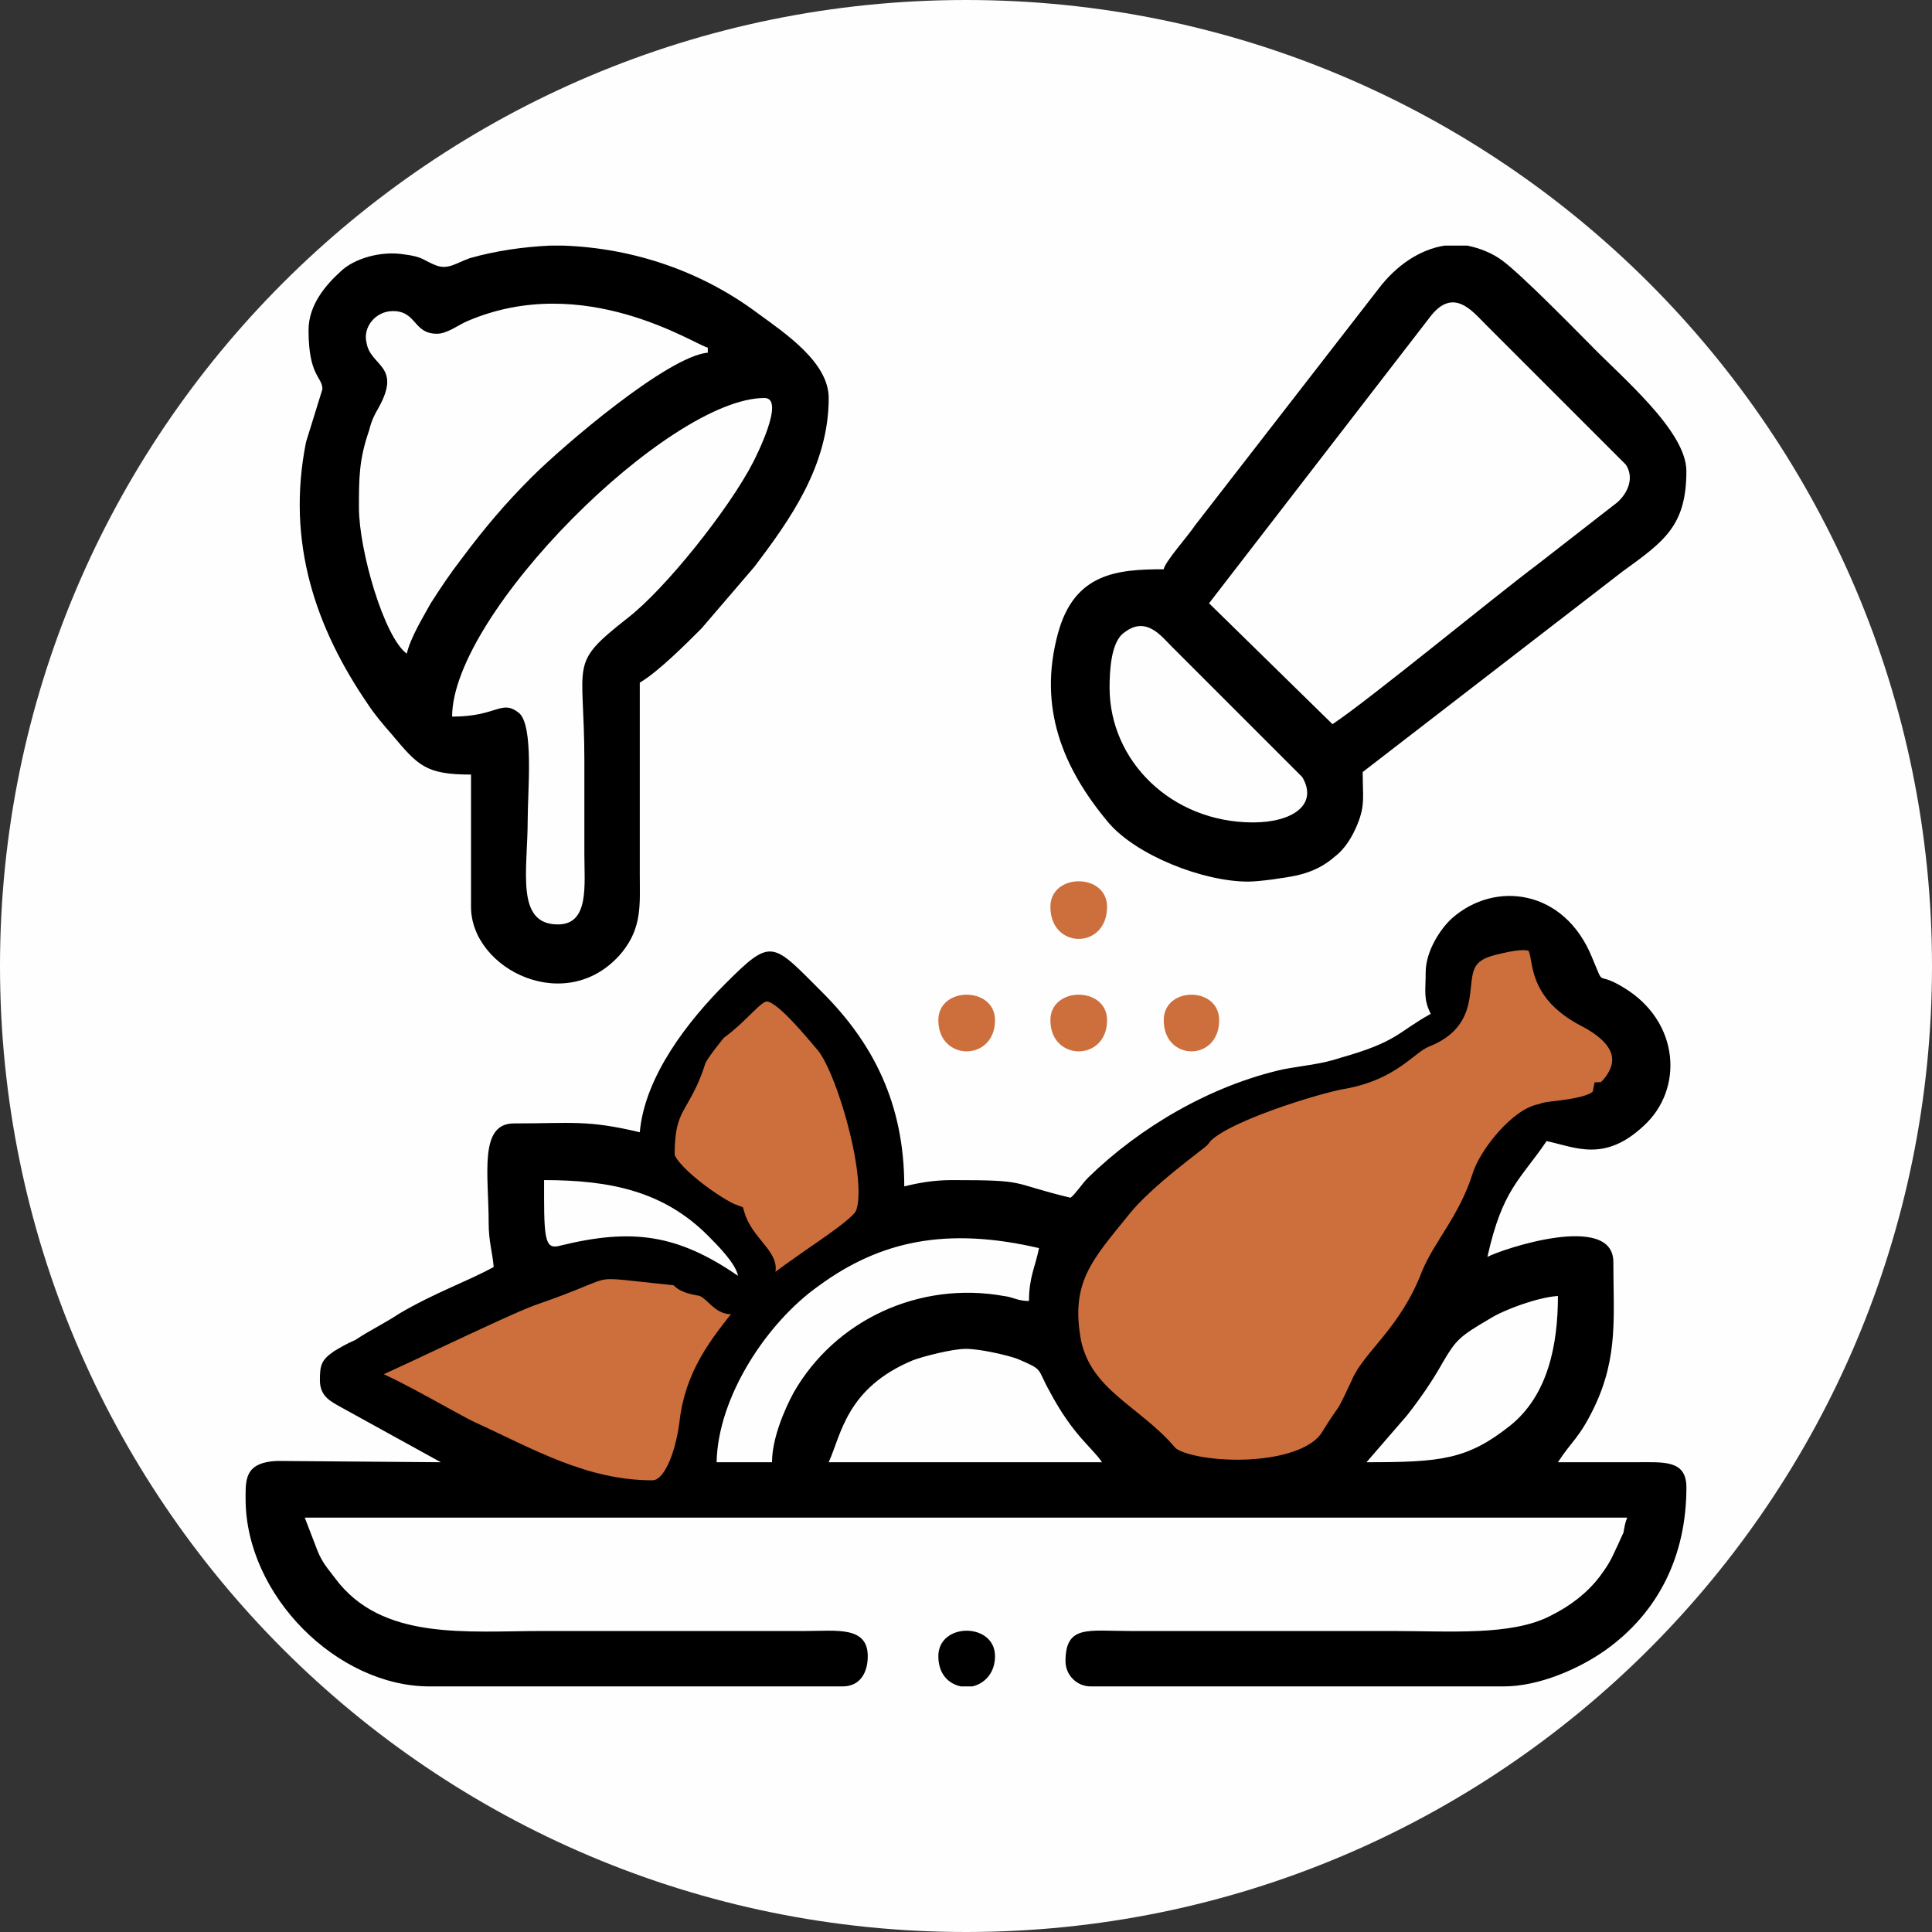
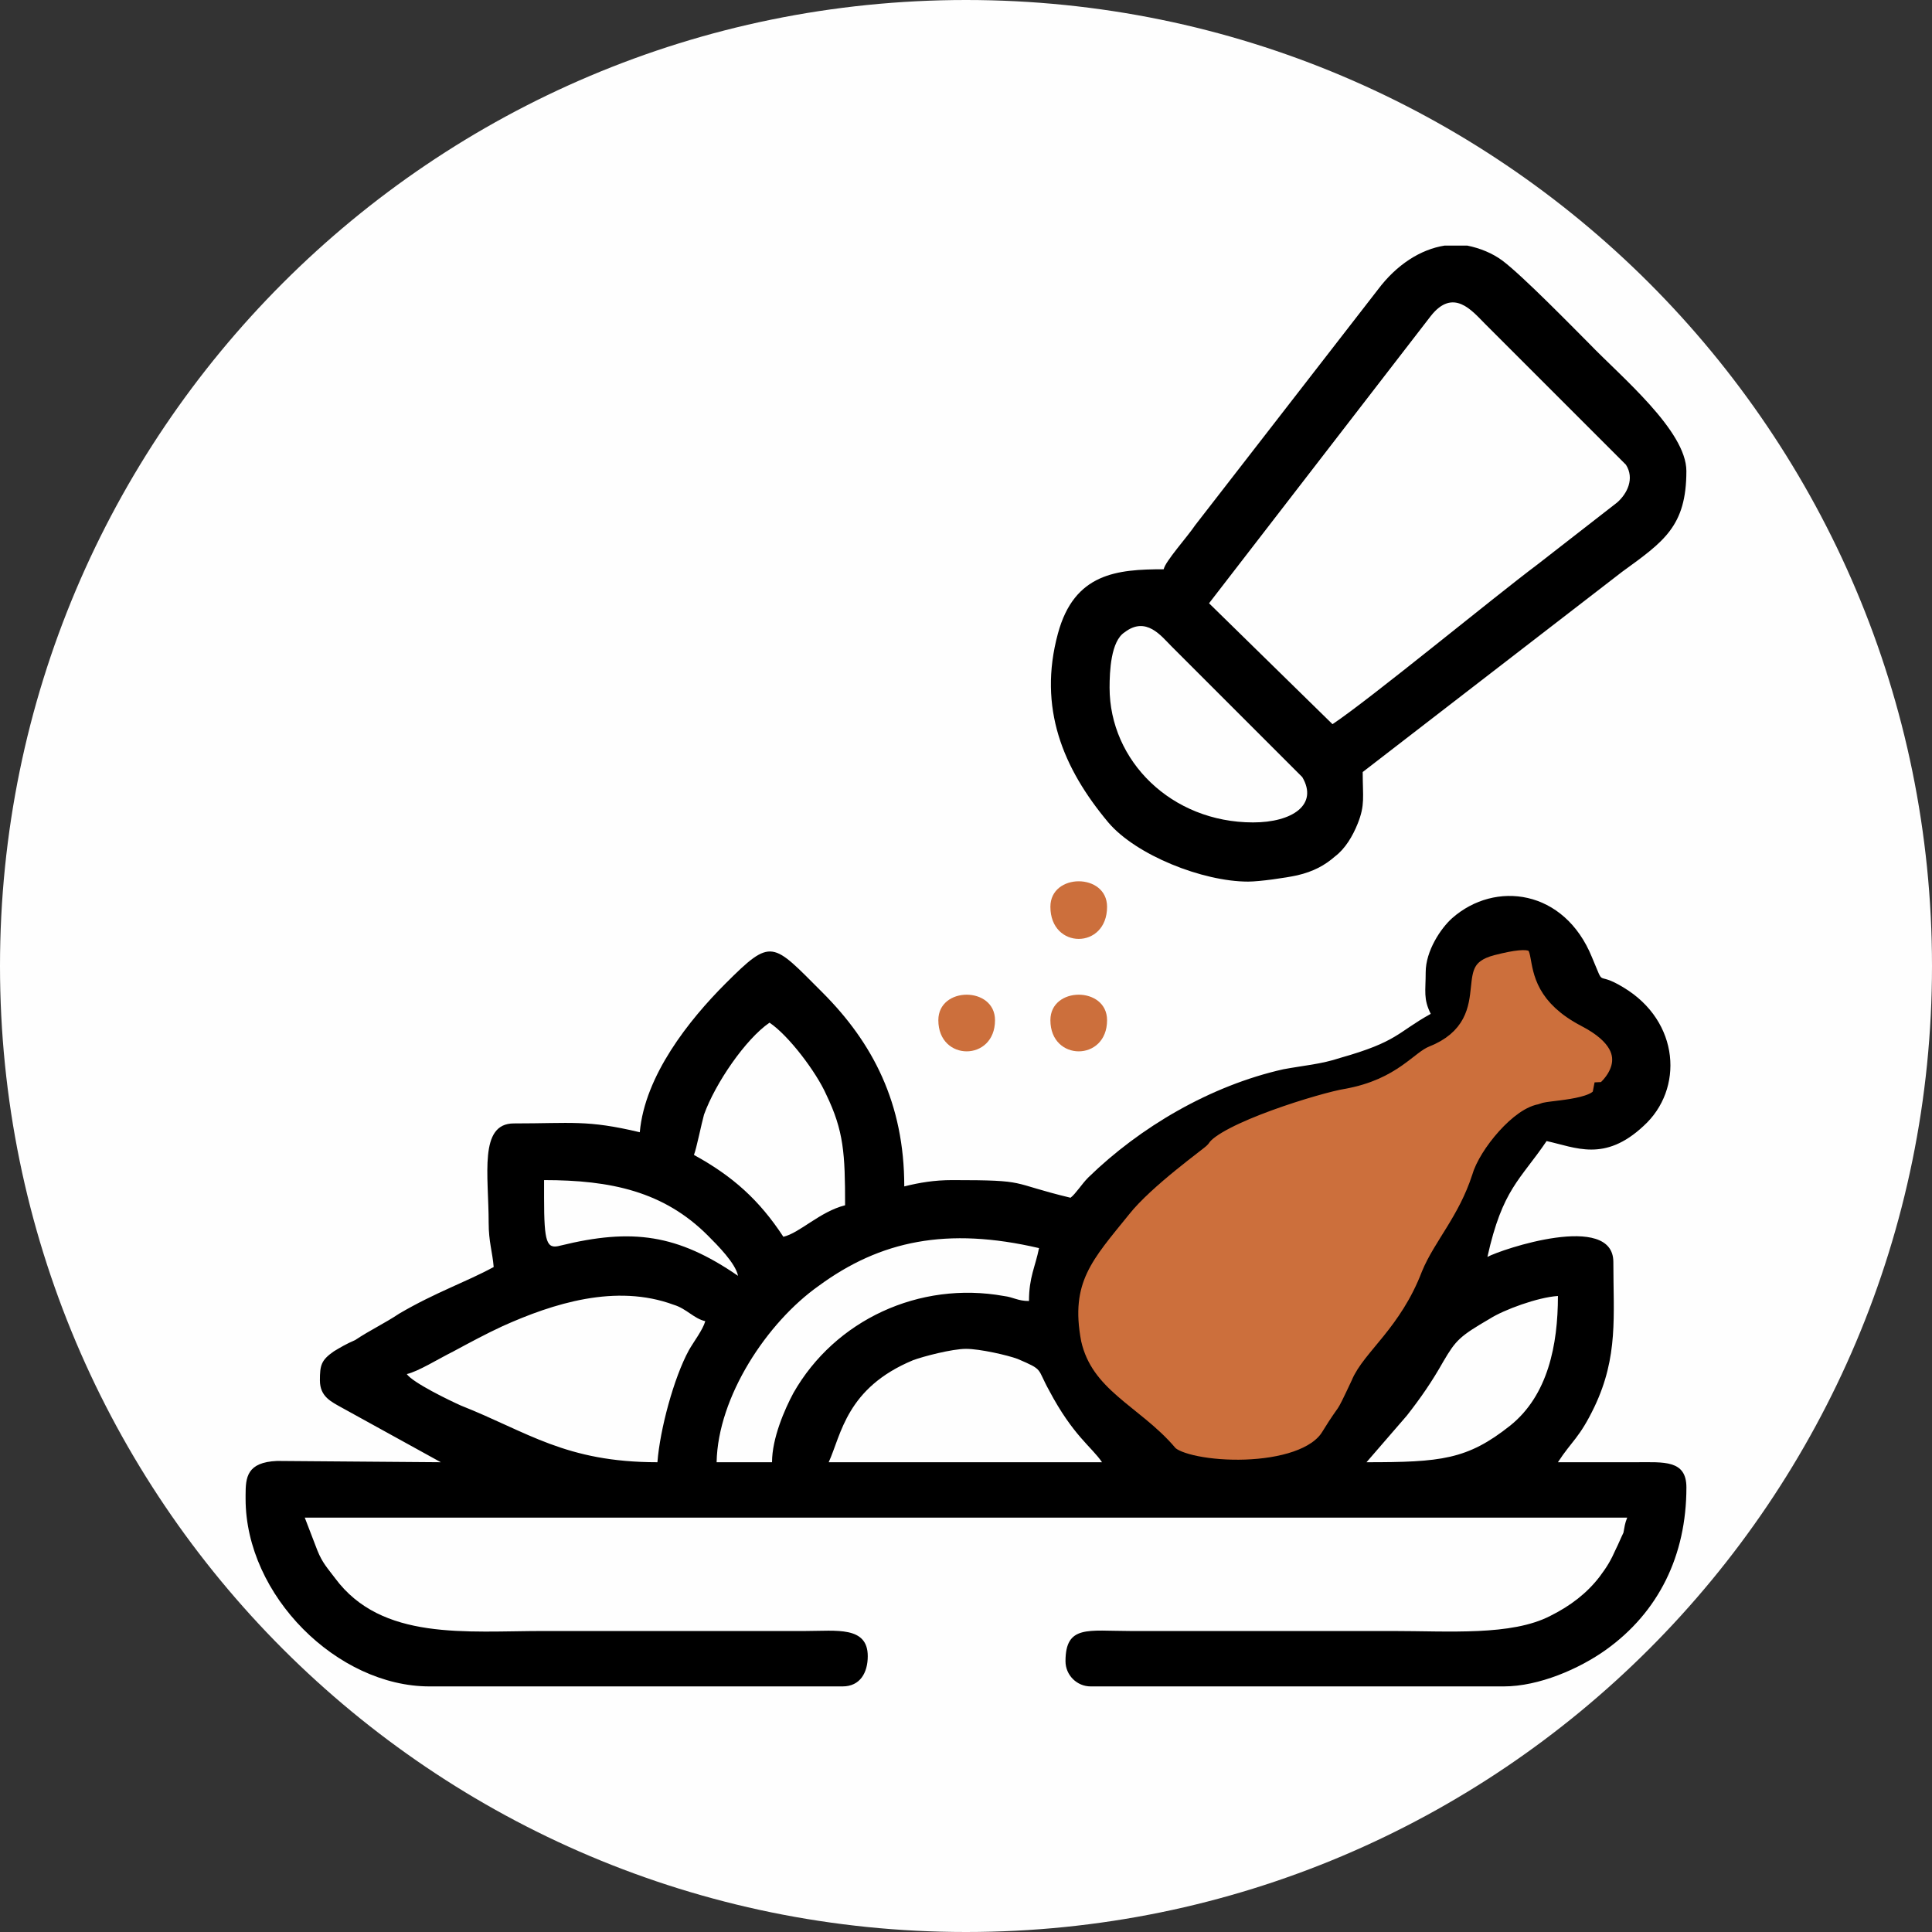
<svg xmlns="http://www.w3.org/2000/svg" width="60" height="60" viewBox="0 0 60 60" fill="none">
  <rect x="0" y="0" width="60" height="60" fill="#333333" stroke="none" />
  <path d="M30 60C46.569 60 60 46.569 60 30C60 13.431 46.569 0 30 0C13.431 0 0 13.431 0 30C0 46.569 13.431 60 30 60Z" fill="#FEFEFE" />
  <path fill-rule="evenodd" clip-rule="evenodd" d="M30 41.89C30.43 41.89 31.291 42.086 31.604 42.203C32.425 42.555 32.19 42.477 32.581 43.181C33.325 44.589 33.911 44.941 34.224 45.411H25.736C26.128 44.55 26.284 43.103 28.357 42.242C28.67 42.125 29.57 41.89 30 41.89ZM42.438 45.411L43.69 43.964C44.12 43.416 44.472 42.907 44.824 42.282C45.215 41.617 45.332 41.499 46.271 40.952C46.701 40.678 47.757 40.287 48.383 40.248C48.383 41.773 48.07 43.338 46.897 44.276C45.567 45.332 44.746 45.411 42.438 45.411ZM20.417 45.411C17.562 45.411 16.388 44.472 14.315 43.651C13.963 43.494 12.829 42.947 12.633 42.673C12.986 42.594 13.611 42.203 14.081 41.969C14.589 41.695 15.098 41.421 15.606 41.186C17.171 40.482 19.126 39.856 20.925 40.522C21.317 40.639 21.551 40.952 21.903 41.03C21.825 41.304 21.551 41.656 21.395 41.93C20.925 42.79 20.495 44.394 20.417 45.411ZM31.956 40.404C31.604 40.404 31.486 40.287 31.173 40.248C28.553 39.778 25.932 40.991 24.641 43.259C24.367 43.768 23.976 44.667 23.976 45.411H22.255C22.294 43.377 23.82 41.069 25.424 39.935C27.34 38.527 29.413 38.096 32.268 38.761C32.151 39.348 31.956 39.661 31.956 40.404ZM16.897 37.197V36.649C18.97 36.649 20.613 37.001 21.982 38.37C22.294 38.683 22.842 39.231 22.92 39.622C21.043 38.331 19.635 38.136 17.405 38.683C16.975 38.8 16.897 38.605 16.897 37.197ZM23.898 31.76C24.485 32.151 25.345 33.285 25.658 33.989C26.206 35.124 26.245 35.828 26.245 37.431C25.463 37.627 24.837 38.292 24.328 38.409C23.585 37.275 22.764 36.532 21.551 35.867C21.63 35.671 21.786 34.889 21.864 34.615C22.216 33.638 23.155 32.269 23.898 31.76ZM45.997 30.547C45.997 29.648 47.288 29.14 47.796 30.43C47.953 30.939 47.836 31.369 48.148 31.721C48.461 31.995 48.97 31.956 49.4 32.151C50.378 32.581 50.378 33.872 49.165 33.872C48.579 33.872 48.54 33.325 47.914 33.325C47.327 33.325 46.31 34.733 45.958 35.202C45.45 35.867 44.941 36.884 44.667 37.744C44.237 39.113 44.394 39.192 43.69 40.6C42.242 43.455 39.231 47.132 35.828 44.355C34.772 43.533 33.676 42.125 33.676 40.678C33.676 38.136 37.118 36.023 39.152 35.319C39.974 35.046 40.404 34.928 41.343 34.772C42.633 34.537 46.428 33.09 46.428 31.604C46.428 31.095 45.997 30.939 45.997 30.547ZM44.276 30.195C44.276 30.782 44.198 31.017 44.433 31.486C43.377 32.073 43.416 32.347 41.617 32.855C41.03 33.051 40.482 33.09 39.856 33.207C37.588 33.716 35.398 35.007 33.794 36.571C33.598 36.767 33.403 37.08 33.246 37.197C31.291 36.727 31.995 36.649 29.57 36.649C29.022 36.649 28.553 36.727 28.083 36.845C28.083 34.263 27.105 32.386 25.541 30.821C23.976 29.257 23.976 29.1 22.529 30.547C21.395 31.682 20.026 33.403 19.869 35.163C18.227 34.772 17.757 34.889 15.958 34.889C14.863 34.889 15.176 36.493 15.176 37.979C15.176 38.566 15.293 38.879 15.332 39.348C14.472 39.817 13.533 40.13 12.399 40.795C11.929 41.108 11.499 41.304 11.03 41.617C10.756 41.734 10.56 41.851 10.365 41.969C9.974 42.242 9.935 42.399 9.935 42.868C9.935 43.377 10.287 43.533 10.639 43.729L13.69 45.411L8.605 45.371C7.666 45.411 7.627 45.88 7.627 46.428V46.506V46.545C7.627 49.557 10.482 52.373 13.338 52.373H26.167C26.714 52.373 26.949 51.943 26.949 51.434C26.949 50.495 25.971 50.652 25.032 50.652H16.897C14.472 50.652 11.851 50.965 10.404 49.009C10.169 48.696 10.013 48.54 9.856 48.149L9.465 47.132H50.534C50.456 47.327 50.456 47.405 50.417 47.601C50.339 47.758 50.261 47.953 50.182 48.109C50.026 48.462 49.909 48.657 49.674 48.97C49.283 49.478 48.774 49.87 48.148 50.182C46.936 50.808 45.019 50.652 43.22 50.652H35.085C33.794 50.652 33.09 50.456 33.09 51.591C33.09 52.021 33.442 52.373 33.872 52.373H46.701C47.796 52.373 49.048 51.825 49.87 51.239C51.512 50.065 52.373 48.305 52.373 46.193C52.373 45.332 51.669 45.411 50.808 45.411C49.987 45.411 49.165 45.411 48.383 45.411C48.813 44.746 49.048 44.667 49.517 43.69C50.261 42.125 50.104 40.873 50.104 39.192C50.104 37.627 46.623 38.8 46.193 39.035C46.662 36.923 47.21 36.649 48.031 35.437C48.931 35.632 49.83 36.102 51.043 34.967C52.294 33.833 52.177 31.721 50.417 30.665C49.517 30.117 49.87 30.743 49.439 29.726C48.579 27.614 46.428 27.34 45.098 28.514C44.746 28.827 44.276 29.531 44.276 30.195Z" fill="black" />
-   <path fill-rule="evenodd" clip-rule="evenodd" d="M17.327 28.709C15.997 28.709 16.388 27.027 16.388 25.463C16.388 24.563 16.584 22.529 16.114 22.138C15.567 21.708 15.45 22.255 14.041 22.255C14.041 19.048 20.769 12.36 23.741 12.36C24.407 12.36 23.468 14.198 23.39 14.354C22.646 15.802 20.652 18.305 19.478 19.204C17.64 20.652 18.148 20.495 18.148 23.624C18.148 24.602 18.148 25.541 18.148 26.519C18.148 27.497 18.305 28.709 17.327 28.709ZM17.092 7.627H17.483C19.713 7.705 21.825 8.448 23.546 9.739C24.407 10.365 25.736 11.264 25.736 12.36C25.736 14.472 24.524 16.154 23.429 17.601L21.786 19.517C21.317 19.987 20.417 20.886 19.869 21.199C19.869 23.155 19.869 25.15 19.869 27.145C19.869 28.083 19.948 28.787 19.322 29.57C17.64 31.604 14.628 30.117 14.628 28.162V24.055C13.22 24.055 12.985 23.781 12.164 22.803C11.89 22.49 11.655 22.216 11.421 21.864C9.817 19.517 8.878 16.858 9.504 13.729L10.013 12.086C10.013 11.695 9.582 11.695 9.582 10.248C9.582 9.465 10.13 8.839 10.56 8.448C10.991 8.018 11.851 7.783 12.555 7.901C13.181 7.979 13.142 8.096 13.572 8.253C13.924 8.37 14.159 8.175 14.589 8.018C15.41 7.783 16.271 7.666 17.092 7.627ZM12.203 9.661C12.946 9.661 12.829 10.365 13.572 10.365C13.885 10.365 14.237 10.091 14.511 9.974C18.148 8.409 21.59 10.717 21.981 10.795V10.952C20.73 11.069 17.483 13.846 16.506 14.824C15.684 15.645 15.058 16.388 14.354 17.327C13.963 17.836 13.729 18.188 13.377 18.735C13.142 19.165 12.751 19.791 12.633 20.3C11.929 19.791 11.147 17.092 11.147 15.762C11.147 14.863 11.147 14.276 11.46 13.377C11.538 13.064 11.616 12.907 11.773 12.633C12.477 11.343 11.499 11.382 11.382 10.639C11.264 10.169 11.655 9.661 12.203 9.661Z" fill="black" />
  <path fill-rule="evenodd" clip-rule="evenodd" d="M34.459 21.356C34.459 20.847 34.498 19.909 34.928 19.635C35.593 19.126 36.062 19.752 36.375 20.065C36.688 20.378 36.923 20.613 37.196 20.886L40.443 24.133C40.951 24.993 40.13 25.541 38.917 25.541C36.375 25.541 34.459 23.624 34.459 21.356ZM44.863 7.627H45.567C45.958 7.705 46.349 7.862 46.662 8.096C47.288 8.566 48.852 10.169 49.361 10.678C50.339 11.695 52.372 13.377 52.372 14.628C52.372 16.349 51.668 16.819 50.378 17.757L42.32 23.976C42.32 24.759 42.398 24.993 42.164 25.58C42.007 25.971 41.773 26.362 41.46 26.597C41.147 26.871 40.795 27.066 40.286 27.184C39.934 27.262 39.113 27.379 38.761 27.379C37.353 27.379 35.28 26.558 34.419 25.541C33.011 23.859 32.229 21.982 32.855 19.674C33.363 17.796 34.693 17.679 36.14 17.679C36.179 17.444 36.883 16.662 37.118 16.31L42.79 8.996C43.376 8.214 44.12 7.744 44.863 7.627ZM41.382 22.49L37.548 18.735L44.432 9.817C45.136 8.918 45.723 9.661 46.114 10.052L50.495 14.433C50.769 14.863 50.534 15.332 50.221 15.606L47.757 17.523C46.349 18.579 42.555 21.708 41.382 22.49Z" fill="black" />
  <path fill-rule="evenodd" clip-rule="evenodd" d="M32.621 28.161C32.621 29.491 34.381 29.491 34.381 28.161C34.381 27.105 32.621 27.105 32.621 28.161Z" fill="#CC6F3C" />
  <path fill-rule="evenodd" clip-rule="evenodd" d="M29.141 31.683C29.141 32.973 30.901 32.973 30.901 31.683C30.901 30.627 29.141 30.627 29.141 31.683Z" fill="#CC6F3C" />
  <path fill-rule="evenodd" clip-rule="evenodd" d="M32.621 31.683C32.621 32.973 34.381 32.973 34.381 31.683C34.381 30.627 32.621 30.627 32.621 31.683Z" fill="#CC6F3C" />
-   <path fill-rule="evenodd" clip-rule="evenodd" d="M36.141 31.683C36.141 32.973 37.862 32.973 37.862 31.683C37.862 30.627 36.141 30.627 36.141 31.683Z" fill="#CC6F3C" />
-   <path fill-rule="evenodd" clip-rule="evenodd" d="M29.141 51.435C29.141 51.982 29.453 52.295 29.845 52.373H30.197C30.549 52.295 30.901 51.982 30.901 51.435C30.901 50.379 29.141 50.379 29.141 51.435Z" fill="black" />
  <path fill-rule="evenodd" clip-rule="evenodd" d="M37.237 35.282C37.237 35.321 35.516 36.534 34.773 37.473C33.638 38.881 32.817 39.702 33.208 41.736C33.599 43.457 35.164 43.965 36.22 45.217C36.767 45.843 40.522 46.078 41.383 44.669C42.009 43.653 41.735 44.278 42.322 43.027C42.635 42.244 43.808 41.462 44.512 39.624C44.864 38.763 45.646 37.942 46.077 36.612C46.272 35.908 47.289 34.696 47.915 34.656C47.915 34.539 49.714 34.578 49.831 33.992C49.91 33.992 51.474 32.662 49.284 31.527C46.82 30.237 49.049 28.594 46.311 29.298C44.512 29.767 46.116 31.41 44.238 32.153C43.651 32.388 43.221 33.17 41.696 33.444C40.953 33.561 37.706 34.539 37.237 35.282Z" fill="#CC6F3C" stroke="black" stroke-width="0.756" />
-   <path fill-rule="evenodd" clip-rule="evenodd" d="M10.873 42.712C11.069 42.712 15.606 40.483 16.505 40.17C19.361 39.192 17.913 39.231 21.003 39.544C21.238 39.544 21.043 39.74 21.707 39.857C22.451 39.935 22.49 41.304 23.663 39.544C23.937 39.153 23.037 38.684 22.764 37.784C22.216 37.589 20.573 36.415 20.573 35.868C20.573 34.225 21.082 34.381 21.551 32.895C21.629 32.66 22.216 31.956 22.216 31.956C23.82 30.783 23.468 29.727 25.697 32.386C26.401 33.247 27.457 37.002 26.87 37.862C26.362 38.527 24.133 39.701 23.233 40.757C22.372 41.813 21.629 42.752 21.473 44.238C21.395 44.825 21.082 46.35 20.26 46.35C18.109 46.35 16.388 45.333 14.589 44.512C13.846 44.16 11.538 42.752 10.873 42.712Z" fill="#CC6F3C" stroke="black" stroke-width="0.756" />
</svg>